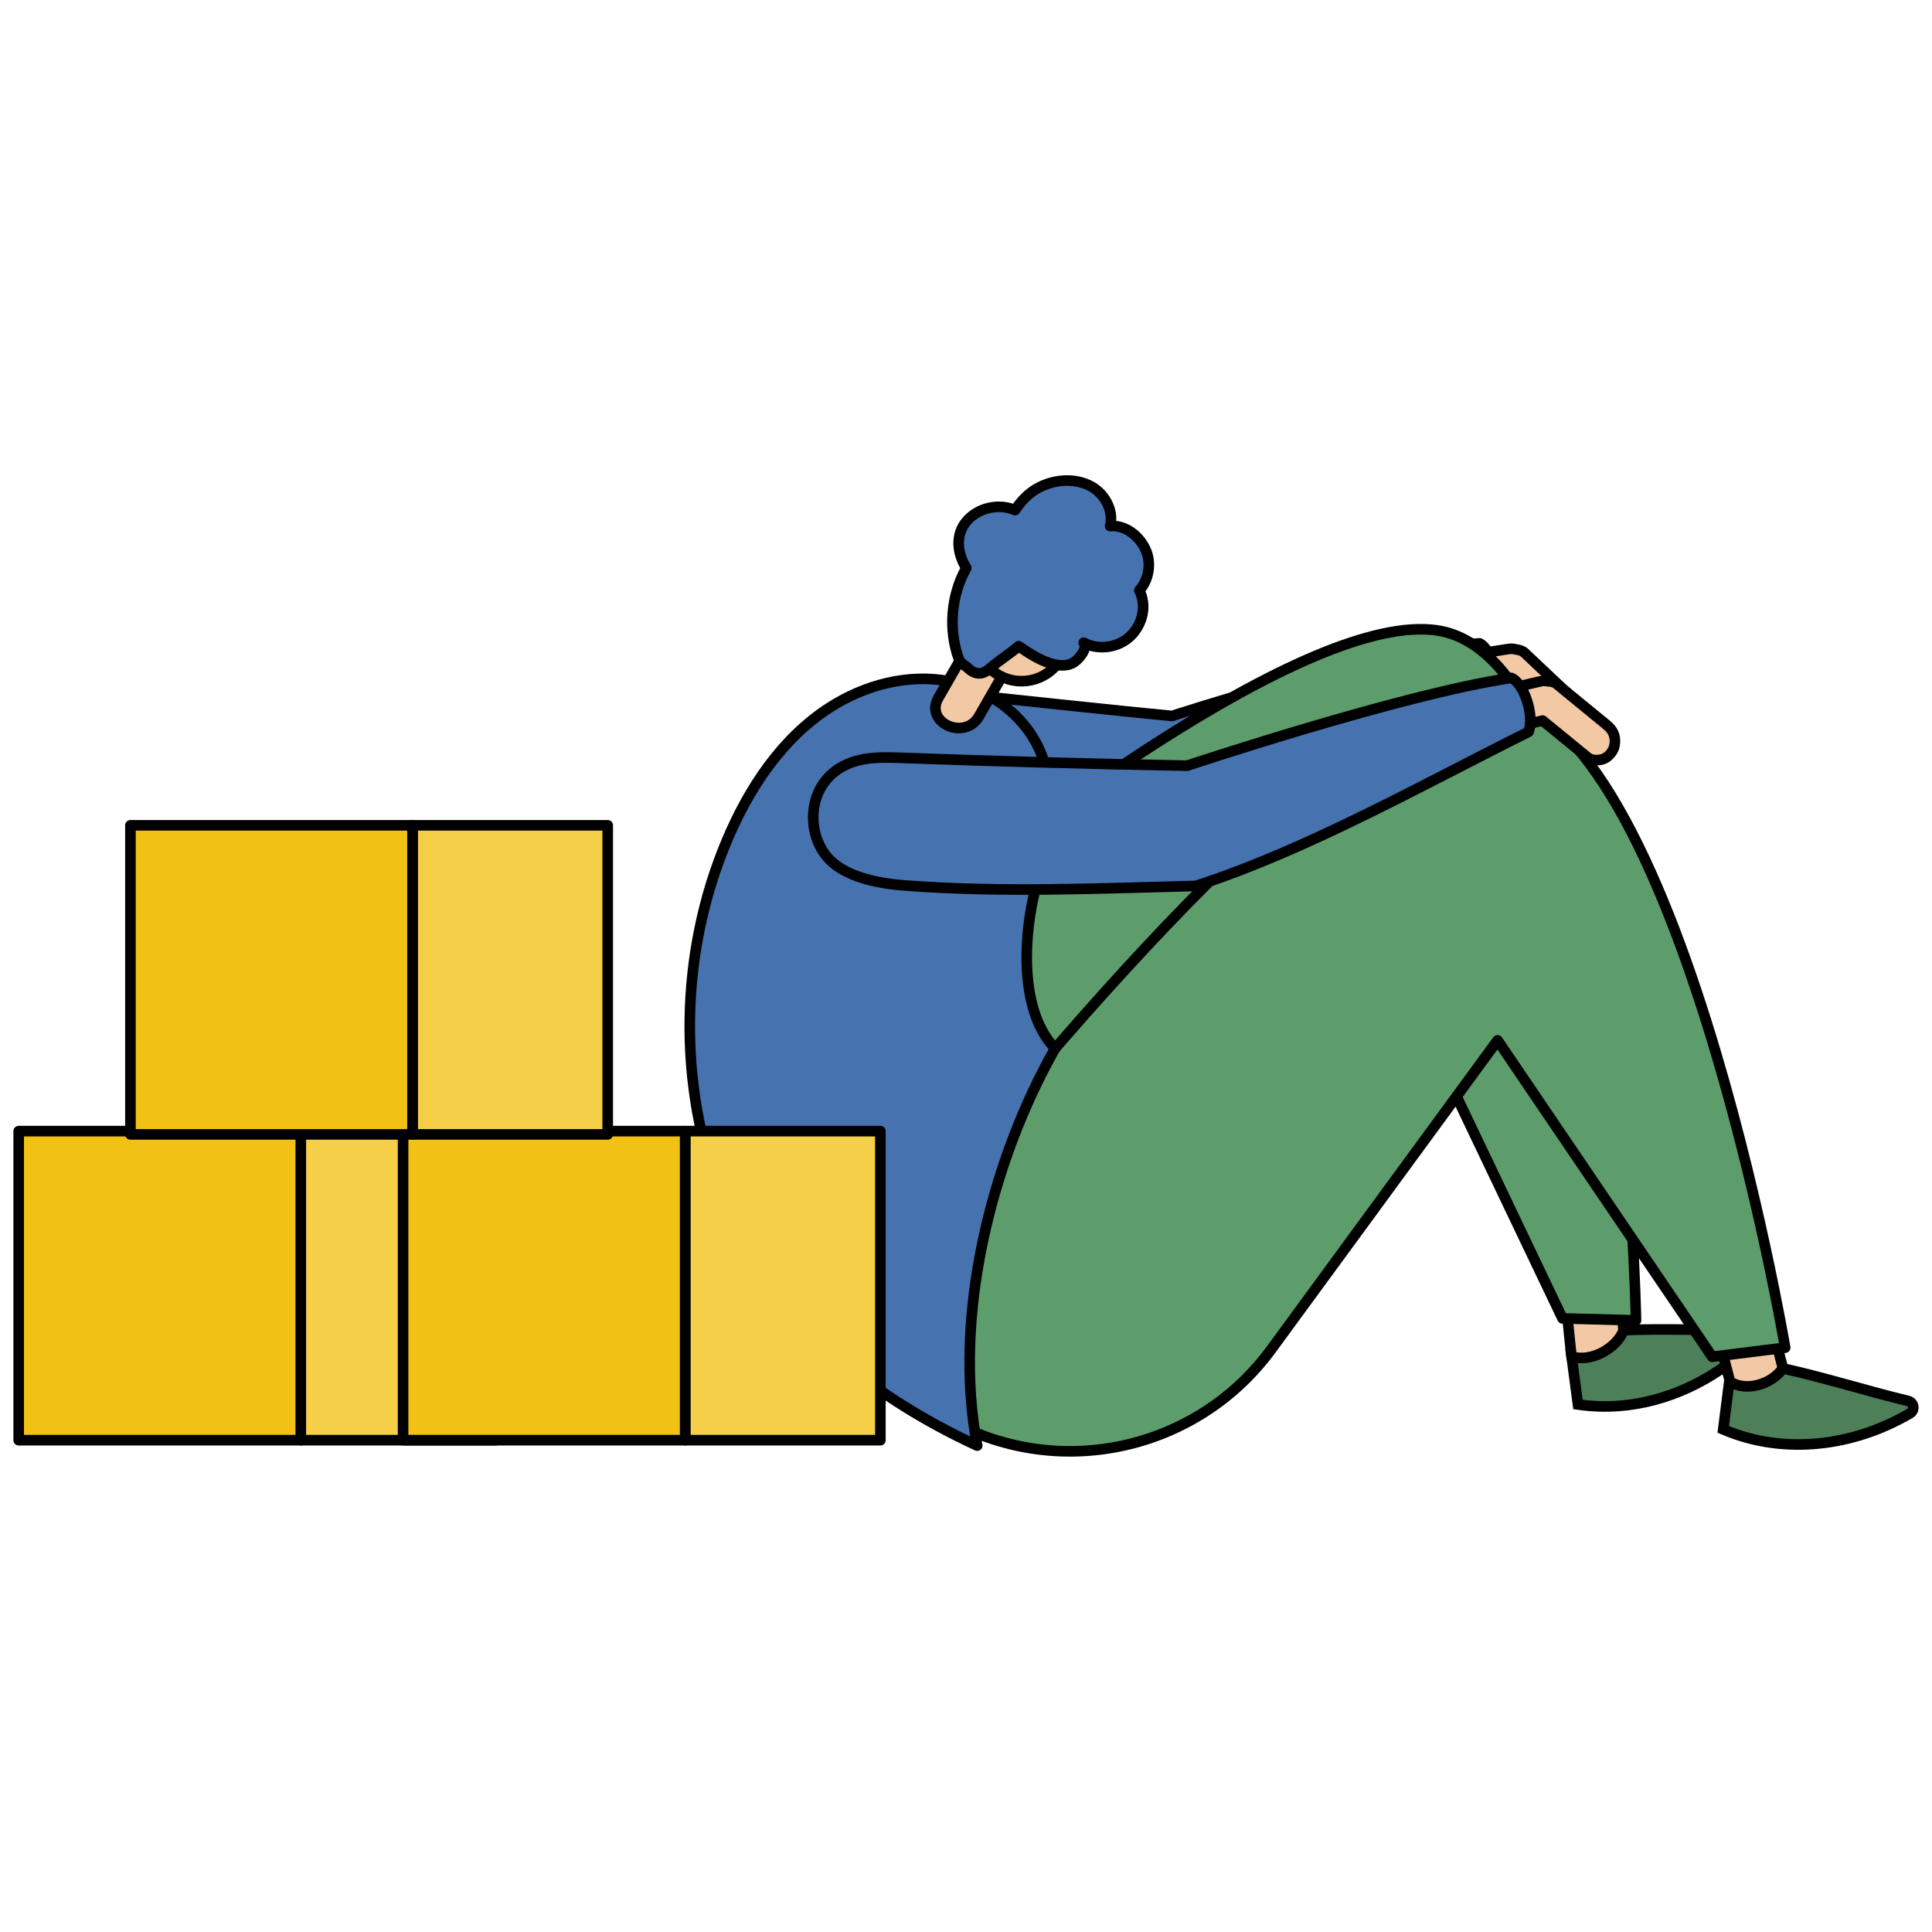
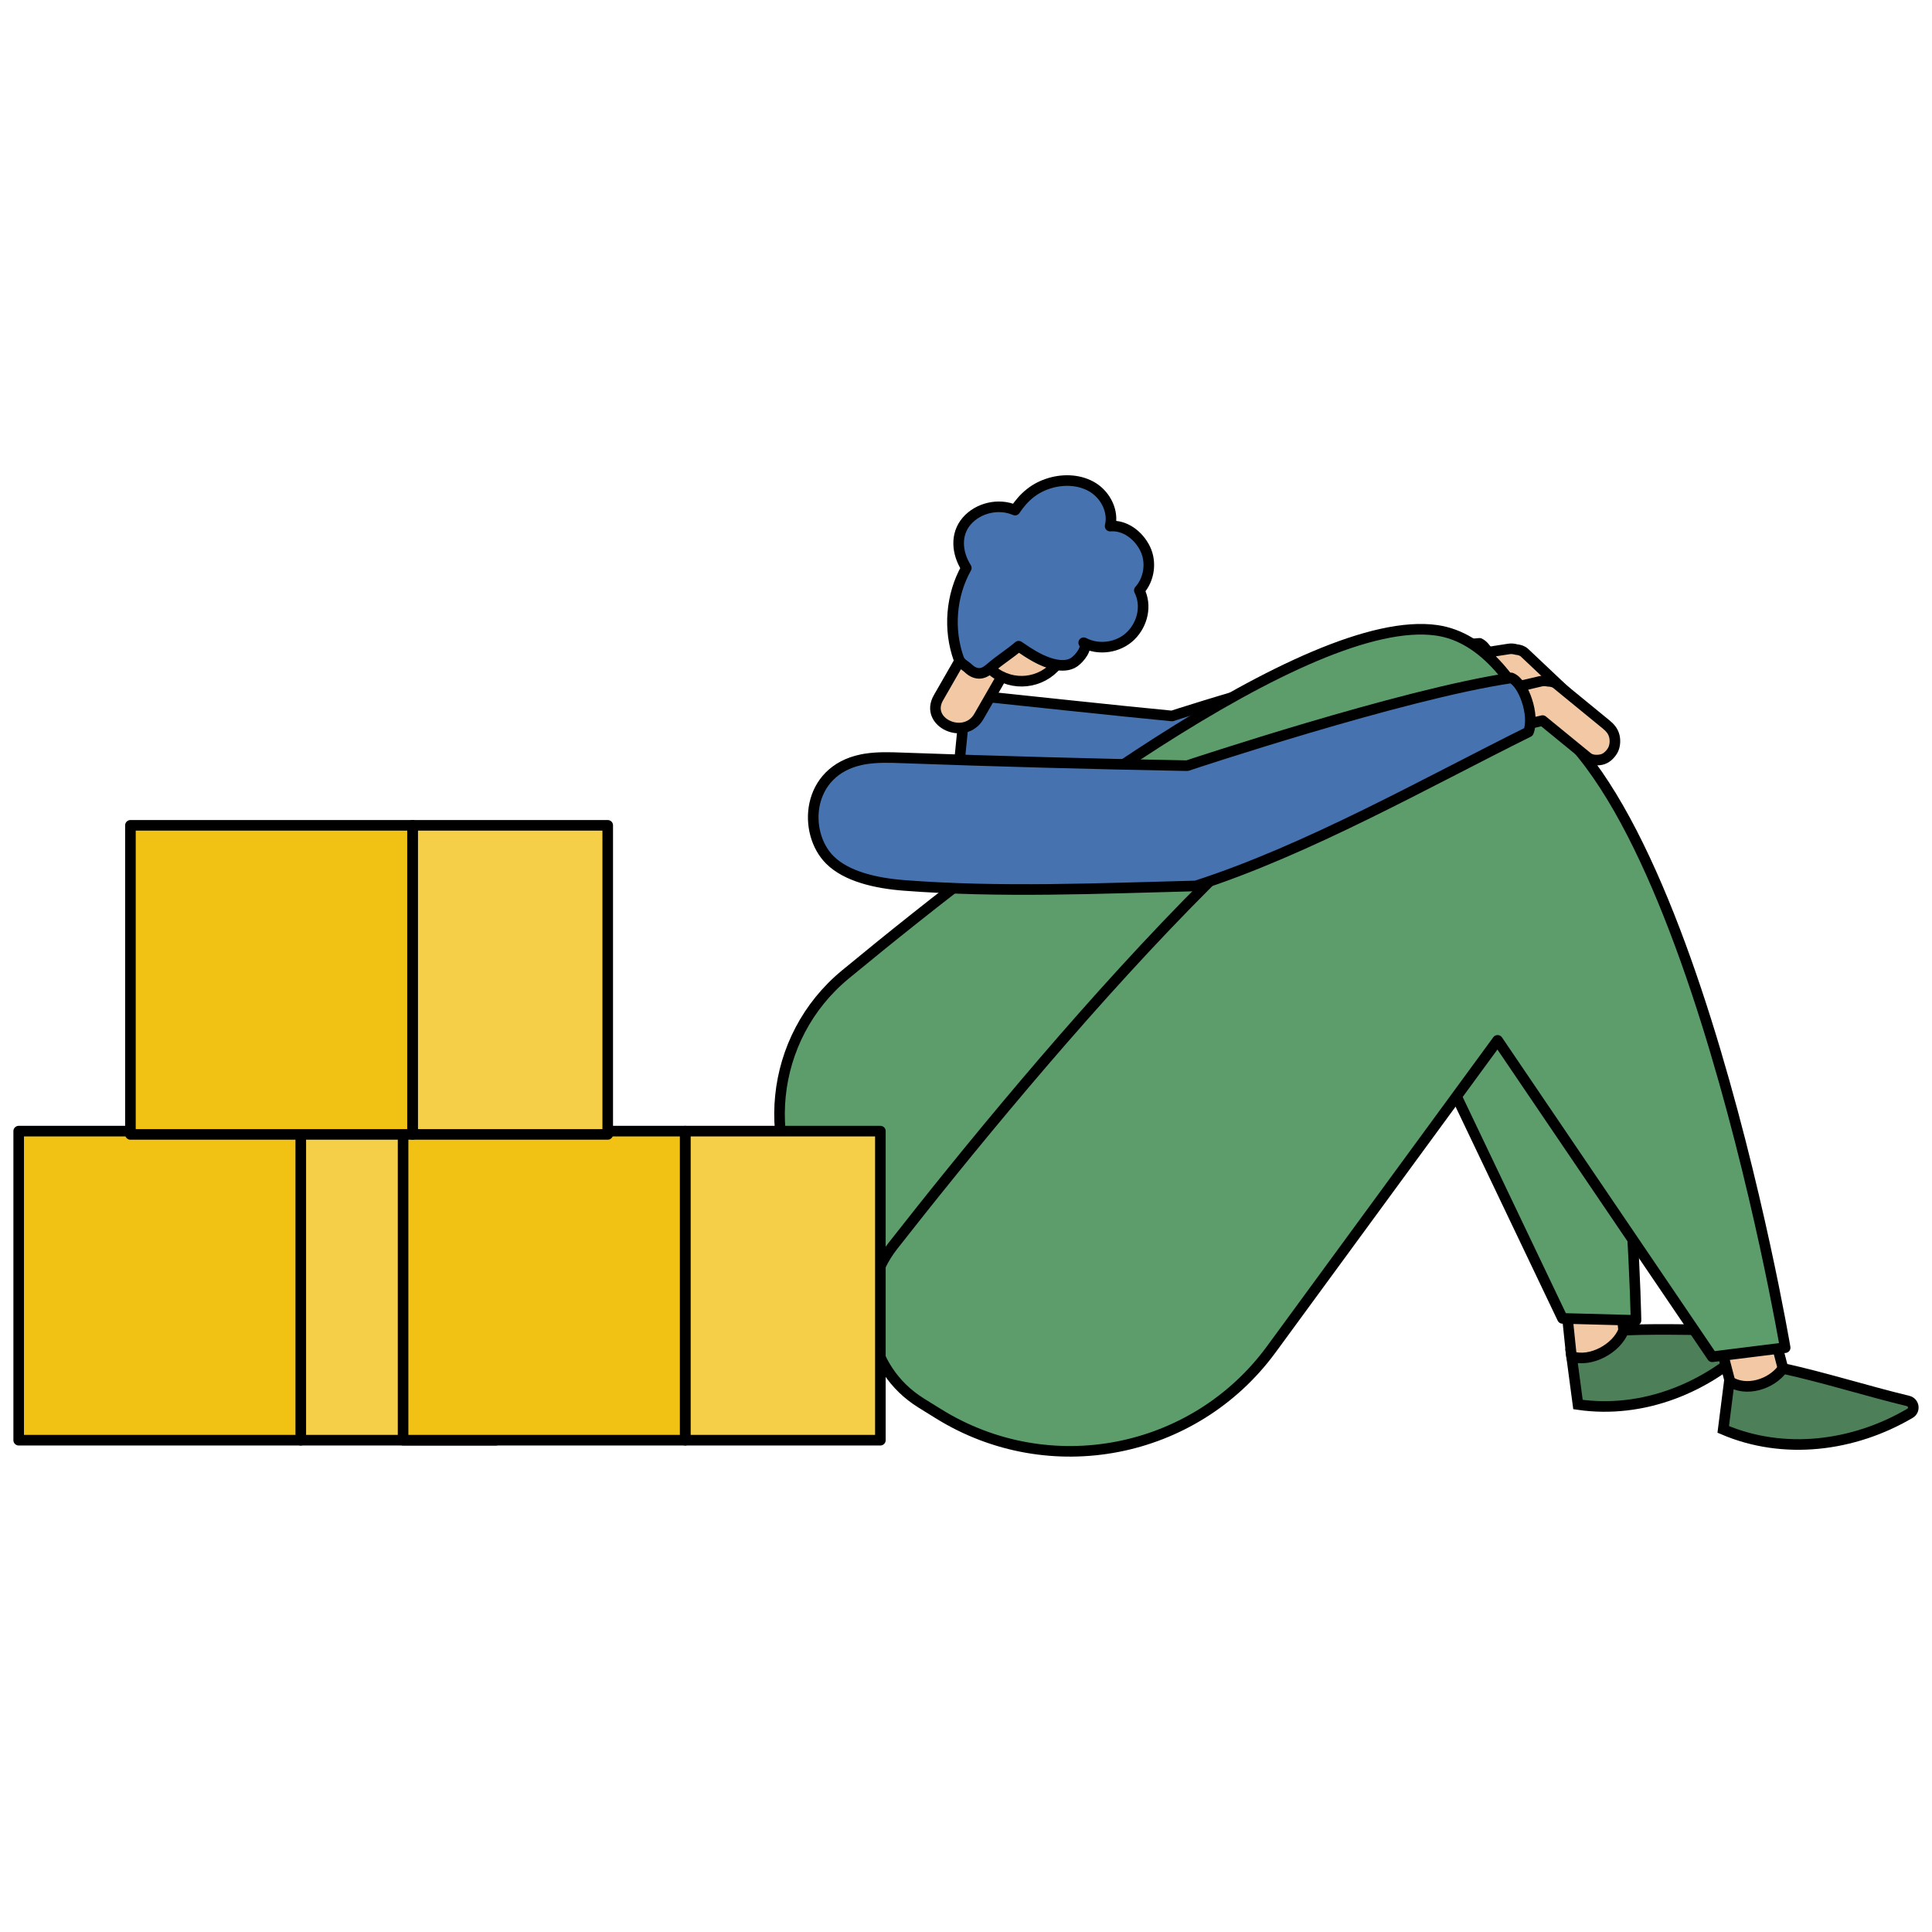
<svg xmlns="http://www.w3.org/2000/svg" id="_レイヤー_2" data-name="レイヤー 2" viewBox="0 0 364.99 364.99">
  <defs>
    <style>      .cls-1 {        fill: none;      }      .cls-2 {        fill: #f2c8a5;      }      .cls-2, .cls-3, .cls-4, .cls-5, .cls-6, .cls-7 {        stroke: #000;        stroke-width: 2px;      }      .cls-2, .cls-3, .cls-4, .cls-6, .cls-7 {        stroke-linecap: round;        stroke-linejoin: round;      }      .cls-3 {        fill: #f4cf47;      }      .cls-4 {        fill: #5d9d6c;      }      .cls-5 {        fill: #4d7f58;        stroke-miterlimit: 10;      }      .cls-6 {        fill: #f1c213;      }      .cls-7 {        fill: #4672af;      }    </style>
  </defs>
  <g id="OBJECTS">
    <rect class="cls-1" width="364.99" height="364.99" />
    <g>
      <g>
        <g>
          <path class="cls-2" d="M265.9,129.33c.24,1.98,2.21,3.31,3.98,3.03,5.01-.78,10.01-1.56,15.02-2.34,2.68,2.53,5.35,5.05,8.03,7.58.66.62,1.71.72,2.53.62.92-.11,1.7-.74,2.25-1.5.5-.71.69-1.82.55-2.69-.17-1.05-.73-1.73-1.45-2.41-2.93-2.76-5.85-5.52-8.78-8.29-.42-.4-1-.57-1.57-.62-.47-.14-.96-.19-1.43-.11-5.44.85-10.88,1.7-16.33,2.55-1.9.3-3.03,2.24-2.79,4.19Z" />
          <path class="cls-7" d="M279.52,121.54c-20.83,1.47-58.1,13.72-58.1,13.72-9.72-.92-29.22-3.03-38.91-4.04l-2.25,22.77c12.3,1.08,24.68,1.56,37.11,2.19,21.5-5.16,44.87-16.16,64.73-24.22,1.43-3.03-.3-9.35-2.58-10.41Z" />
        </g>
        <g>
          <g>
            <path class="cls-2" d="M298.48,225.62c2.6-.36,5.72,1.28,6.01,4.16.84,8.12,1.68,16.24,2.53,24.35.28,2.68-1.24,5.61-4.16,6.01-2.6.36-5.72-1.28-6.01-4.16-.84-8.12-1.68-16.24-2.53-24.35-.28-2.68,1.24-5.61,4.16-6.01Z" />
            <path class="cls-5" d="M306.73,251.29c8.17-.34,15.6.09,23.76-.08,1.14-.02,1.74,1.35.94,2.16-8.72,8.8-21.04,13.77-33.32,11.97-.41-3.11-.8-5.98-1.21-9.09,3.54,1.21,8.52-1.46,9.84-4.96Z" />
          </g>
          <path class="cls-4" d="M154.83,231.95c-11.73-14.59-9.59-35.91,4.85-47.83,32.58-26.9,87.51-68.49,111.73-65.04,35.57,5.08,37.66,130.36,37.66,130.36l-13.89-.37-31.11-65.19-81.79,82.21-27.45-34.15Z" />
        </g>
        <g>
          <g>
            <path class="cls-2" d="M324.34,232.51c2.51-.74,5.84.4,6.57,3.21,2.05,7.9,4.1,15.8,6.16,23.7.68,2.61-.38,5.74-3.21,6.57-2.51.74-5.84-.4-6.57-3.21-2.05-7.9-4.1-15.8-6.16-23.7-.68-2.61.38-5.74,3.21-6.57Z" />
            <path class="cls-5" d="M336.83,258.52c7.98,1.76,15.72,4.23,23.65,6.15,1.11.27,1.34,1.75.35,2.33-10.68,6.28-23.86,7.93-35.28,3.04.4-3.11.75-5.98,1.15-9.1,3.11,2.08,7.95.62,10.12-2.42Z" />
          </g>
          <path class="cls-4" d="M173.96,265.01c-10.23-6.35-12.69-20.17-5.27-29.65,26.48-33.81,84.51-103.74,111.75-103.99,35.93-.32,56.81,123.23,56.81,123.23l-13.78,1.72-40.55-59.78-42.74,58.36c-14.55,19.86-41.94,25.18-62.86,12.2l-3.37-2.09Z" />
        </g>
-         <path class="cls-7" d="M199.33,198.07c-12.18,21.49-19.36,50.77-14.72,75.03-21-9.69-39.93-25.07-48.29-46.64-8.35-21.57-7.99-46.38,1.01-67.69,4.18-9.91,10.4-19.32,19.45-25.13,6.61-4.24,14.74-6.39,22.47-4.95,7.72,1.43,14.84,6.72,17.59,14.08,3.19,8.54.32,17.98-1.64,26.88-1.96,8.9-2.23,21.9,4.14,28.42Z" />
        <g>
          <path class="cls-2" d="M192.81,121.63c-2.62,4.57-5.25,9.14-7.87,13.7-2.68,4.66-10.36,1.2-7.65-3.51,2.62-4.57,5.25-9.14,7.87-13.7,2.68-4.66,10.36-1.2,7.65,3.51Z" />
          <g>
            <path class="cls-2" d="M199.85,106.08l8.01,6.43c.76.61.89,1.73.27,2.49l-8.4,10.46c-2.99,3.72-8.43,4.32-12.15,1.33l-1.2-.96c-3.72-2.99-4.32-8.43-1.33-12.15l5.78-7.2c2.28,1.24,4.76,1.19,6.82-.4.65-.5,1.55-.5,2.19.01Z" />
            <path class="cls-2" d="M186.48,106.46c-1.07,1.34-.86,3.29.48,4.36s3.29.86,4.36-.48.86-3.29-.48-4.36c-1.34-1.07-3.29-.86-4.36.48Z" />
          </g>
        </g>
        <g>
          <path class="cls-2" d="M272.44,136.88c.38,1.96,2.42,3.14,4.17,2.73,4.94-1.16,9.87-2.32,14.81-3.48,2.84,2.32,5.67,4.64,8.5,6.95.7.57,1.75.59,2.57.43.91-.18,1.65-.87,2.14-1.67.46-.74.56-1.87.36-2.72-.24-1.03-.84-1.67-1.61-2.3-3.1-2.54-6.2-5.07-9.3-7.61-.44-.36-1.03-.49-1.61-.5-.47-.1-.96-.12-1.43,0-5.37,1.26-10.73,2.52-16.1,3.78-1.87.44-2.87,2.47-2.5,4.4Z" />
          <path class="cls-7" d="M162.77,143.51c.21-.04.42-.08.64-.12,2.35-.38,4.74-.3,7.09-.21,17.92.65,35.81,1.14,53.78,1.47,0,0,40.56-13.53,61.21-16.58,2.34.89,4.49,7.07,3.27,10.2-19.24,9.56-41.79,22.32-62.86,29.1-18.48.47-36.85,1.3-55.1-.1-5.36-.41-10.87-1.69-14.01-4.8-5.17-5.13-4.53-16.8,5.99-18.96Z" />
        </g>
        <path class="cls-7" d="M181.15,124.54c-2.02-5.59-1.5-12.05,1.4-17.24-1.78-2.83-2.1-6.33.08-8.86,2.18-2.53,6.07-3.41,9.13-2.07,1.67-2.52,3.73-4.27,6.64-5.12,2.7-.79,5.77-.62,8.15.89,2.37,1.52,3.86,4.52,3.17,7.25,2.81-.23,5.36,1.72,6.61,4.25,1.25,2.53.8,5.8-1.09,7.9,1.44,2.85.64,6.35-1.64,8.59-2.28,2.24-6.04,2.79-8.87,1.29.83.95-.75,2.94-1.78,3.66-1.03.72-2.41.72-3.64.46-2.53-.53-4.73-2.01-6.87-3.46-1.64,1.41-3.48,2.54-5.12,3.95-.59.51-1.23,1.04-2.01,1.16-.85.13-1.71-.28-2.33-.88-.62-.6-1.53-.97-1.82-1.78Z" />
      </g>
      <g>
        <g>
          <rect class="cls-3" x="56.82" y="213.69" width="36.87" height="58.39" />
          <rect class="cls-6" x="3.53" y="213.69" width="53.29" height="58.39" />
        </g>
        <g>
          <rect class="cls-3" x="129.45" y="213.69" width="36.87" height="58.39" />
          <rect class="cls-6" x="76.15" y="213.69" width="53.29" height="58.39" />
        </g>
        <g>
          <rect class="cls-3" x="77.94" y="155.92" width="36.87" height="58.39" />
          <rect class="cls-6" x="24.64" y="155.92" width="53.29" height="58.39" />
        </g>
      </g>
    </g>
  </g>
</svg>